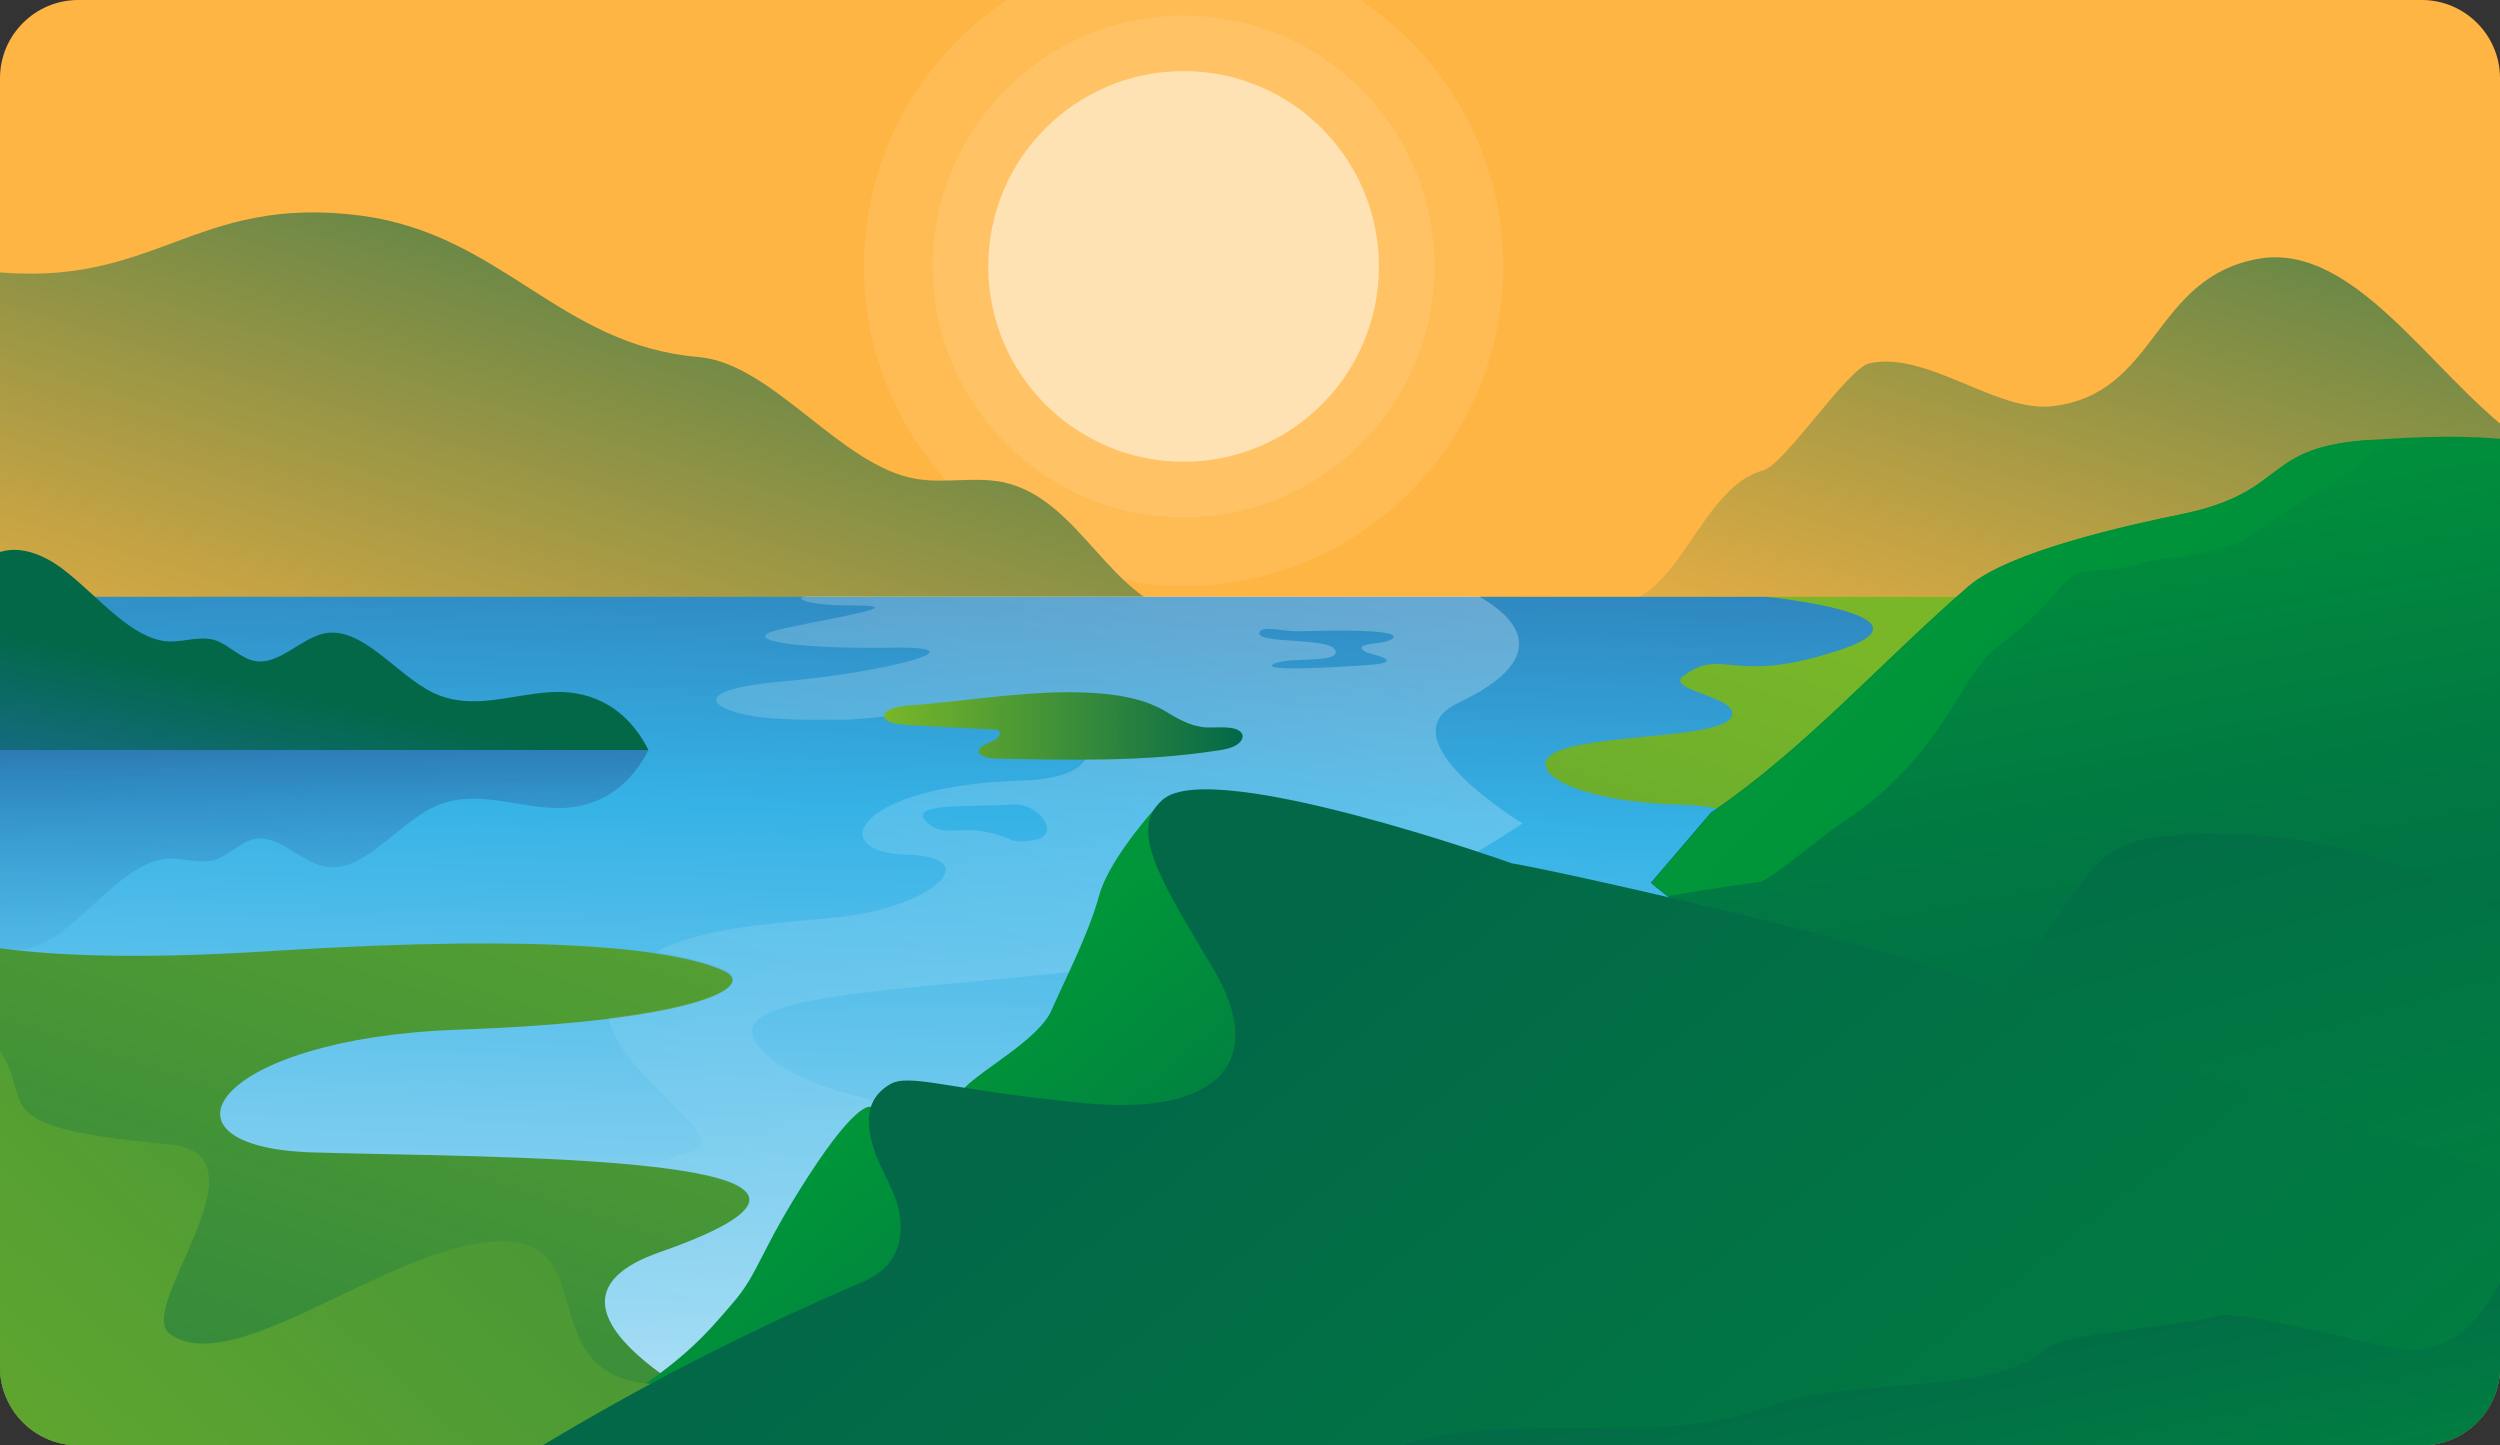
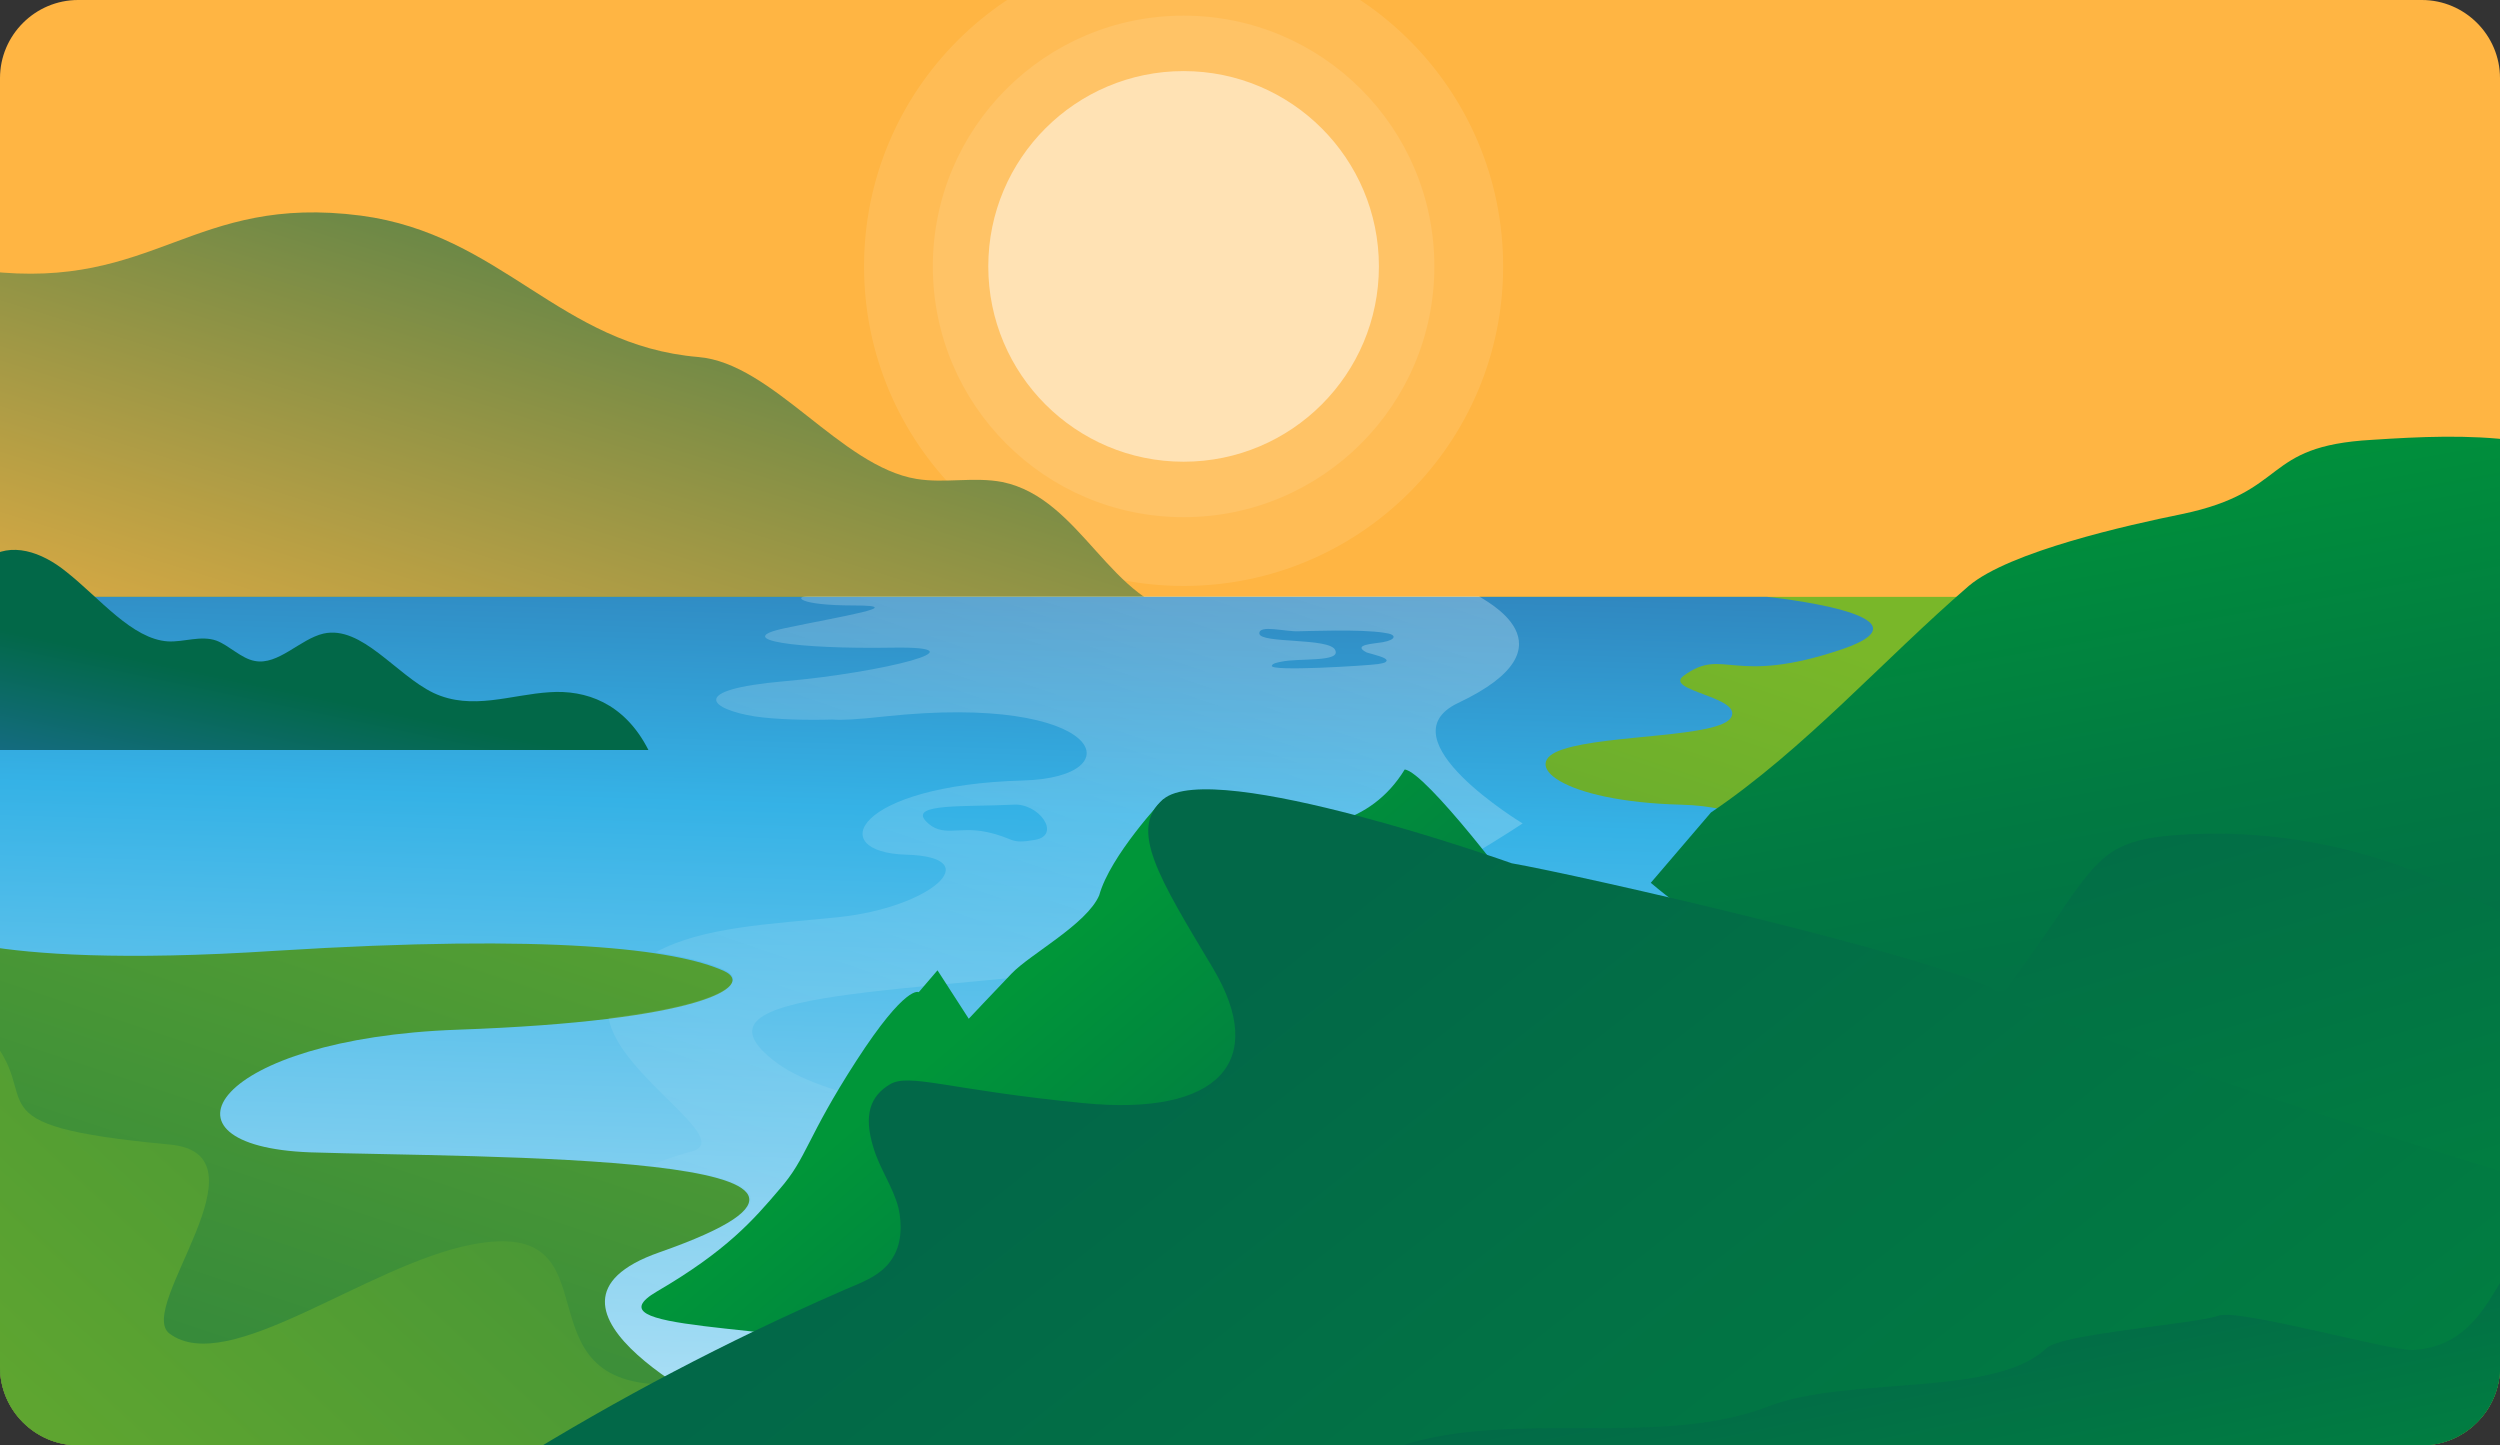
<svg xmlns="http://www.w3.org/2000/svg" xmlns:xlink="http://www.w3.org/1999/xlink" version="1.1" id="Layer_2" x="0px" y="0px" viewBox="0 0 320 185" style="enable-background:new 0 0 320 185;" xml:space="preserve">
  <rect x="0" y="0" width="320" height="185" fill="#333333" stroke="none" />
  <style type="text/css">
	.st0{clip-path:url(#SVGID_2_);}
	.st1{clip-path:url(#SVGID_4_);fill:#35B2E6;}
	.st2{opacity:0.47;clip-path:url(#SVGID_4_);}
	.st3{fill:url(#SVGID_5_);}
	.st4{clip-path:url(#SVGID_4_);fill:url(#SVGID_6_);}
	.st5{clip-path:url(#SVGID_4_);}
	.st6{fill:url(#SVGID_7_);}
	.st7{fill:url(#SVGID_8_);}
	.st8{fill:url(#SVGID_9_);}
	.st9{fill:url(#SVGID_10_);}
	.st10{fill:url(#SVGID_11_);}
	.st11{clip-path:url(#SVGID_4_);fill:url(#SVGID_12_);}
	.st12{fill:url(#SVGID_13_);}
	.st13{clip-path:url(#SVGID_4_);fill:url(#SVGID_14_);}
	.st14{clip-path:url(#SVGID_4_);fill:#F08804;}
	.st15{clip-path:url(#SVGID_4_);fill:url(#SVGID_15_);}
	.st16{clip-path:url(#SVGID_4_);fill:url(#SVGID_16_);}
	.st17{clip-path:url(#SVGID_18_);fill:#79B829;}
	.st18{opacity:0.55;clip-path:url(#SVGID_18_);fill:#FFFFFF;}
	.st19{opacity:0.1;clip-path:url(#SVGID_18_);fill:#FFFFFF;}
	.st20{opacity:0.59;clip-path:url(#SVGID_18_);fill:#FFFFFF;}
	.st21{clip-path:url(#SVGID_18_);fill:url(#SVGID_19_);}
	.st22{clip-path:url(#SVGID_18_);}
	.st23{fill:url(#SVGID_20_);}
	.st24{fill:url(#SVGID_21_);}
	.st25{fill:url(#SVGID_22_);}
	.st26{clip-path:url(#SVGID_18_);fill:url(#SVGID_23_);}
	.st27{fill:url(#SVGID_24_);}
	.st28{fill:#1D1E19;}
	.st29{fill:url(#SVGID_25_);}
	.st30{fill:url(#SVGID_26_);}
	.st31{fill:url(#SVGID_27_);}
	.st32{fill:url(#SVGID_28_);}
	.st33{fill:url(#SVGID_29_);}
	.st34{fill:url(#SVGID_30_);}
	.st35{opacity:0.1;clip-path:url(#SVGID_18_);}
	.st36{fill:#FFFFFF;}
	.st37{opacity:0.24;clip-path:url(#SVGID_18_);}
	.st38{clip-path:url(#SVGID_32_);fill:#1D1E19;}
	.st39{clip-path:url(#SVGID_32_);fill:#1E1F1A;}
	.st40{clip-path:url(#SVGID_34_);fill:#1D1E19;}
	.st41{clip-path:url(#SVGID_34_);fill:#1E1F1A;}
	.st42{clip-path:url(#SVGID_36_);fill:#1D1E19;}
	.st43{clip-path:url(#SVGID_36_);fill:#1E1F1A;}
	.st44{clip-path:url(#SVGID_38_);fill:#1D1E19;}
	.st45{clip-path:url(#SVGID_38_);fill:#1E1F1A;}
	.st46{fill:url(#SVGID_39_);}
	.st47{opacity:0.24;}
	.st48{clip-path:url(#SVGID_41_);fill:#1D1E19;}
	.st49{clip-path:url(#SVGID_41_);fill:#1E1F1A;}
	.st50{fill:url(#SVGID_42_);}
	.st51{clip-path:url(#SVGID_44_);fill:#1D1E19;}
	.st52{clip-path:url(#SVGID_44_);fill:#1E1F1A;}
	.st53{clip-path:url(#SVGID_46_);fill:#1D1E19;}
	.st54{clip-path:url(#SVGID_46_);fill:#1E1F1A;}
	.st55{clip-path:url(#SVGID_48_);fill:#1D1E19;}
	.st56{clip-path:url(#SVGID_48_);fill:#1E1F1A;}
	.st57{fill:url(#SVGID_49_);}
	.st58{fill:url(#SVGID_50_);}
	.st59{fill:url(#SVGID_51_);}
	.st60{fill:url(#SVGID_52_);}
	.st61{fill:url(#SVGID_53_);}
	.st62{clip-path:url(#SVGID_55_);fill:#FFB543;}
	.st63{clip-path:url(#SVGID_55_);}
	.st64{fill:url(#SVGID_56_);}
	.st65{opacity:0.1;fill:#FFFFFF;}
	.st66{opacity:0.51;fill:#FFFFFF;}
	.st67{fill:url(#SVGID_57_);}
	.st68{clip-path:url(#SVGID_55_);fill:url(#SVGID_58_);}
	.st69{clip-path:url(#SVGID_55_);fill:url(#SVGID_59_);}
	.st70{fill:url(#SVGID_60_);}
	.st71{opacity:0.28;clip-path:url(#SVGID_55_);fill:url(#SVGID_61_);}
	.st72{clip-path:url(#SVGID_55_);fill:url(#SVGID_62_);}
	.st73{clip-path:url(#SVGID_55_);fill:url(#SVGID_63_);}
	.st74{fill:url(#SVGID_64_);}
	.st75{fill:url(#SVGID_65_);}
	.st76{opacity:0.45;clip-path:url(#SVGID_55_);}
	.st77{fill:url(#SVGID_66_);}
	.st78{fill:url(#SVGID_67_);}
	.st79{clip-path:url(#SVGID_55_);fill:url(#SVGID_68_);}
	.st80{clip-path:url(#SVGID_55_);fill:url(#SVGID_69_);}
	.st81{fill:url(#SVGID_70_);}
	.st82{clip-path:url(#SVGID_72_);fill:#37B3E6;}
	.st83{clip-path:url(#SVGID_72_);}
	.st84{clip-path:url(#SVGID_72_);fill:url(#SVGID_73_);}
	.st85{clip-path:url(#SVGID_72_);fill:#FFFFFF;}
	.st86{opacity:0.4;clip-path:url(#SVGID_72_);fill:url(#SVGID_74_);}
	.st87{clip-path:url(#SVGID_72_);fill:url(#SVGID_75_);}
	.st88{opacity:0.4;clip-path:url(#SVGID_72_);fill:url(#SVGID_76_);}
	.st89{clip-path:url(#SVGID_72_);fill:url(#SVGID_77_);}
	.st90{opacity:0.4;clip-path:url(#SVGID_72_);fill:url(#SVGID_78_);}
	.st91{fill:#243877;}
	.st92{clip-path:url(#SVGID_72_);fill:#141D60;}
	.st93{clip-path:url(#SVGID_72_);fill:url(#SVGID_79_);}
	.st94{clip-path:url(#SVGID_72_);fill:url(#SVGID_80_);}
	.st95{clip-path:url(#SVGID_72_);fill:url(#SVGID_81_);}
	.st96{opacity:0.4;clip-path:url(#SVGID_72_);fill:url(#SVGID_82_);}
	.st97{opacity:0.51;clip-path:url(#SVGID_72_);}
	.st98{clip-path:url(#SVGID_72_);fill:url(#SVGID_83_);}
	.st99{opacity:0.35;clip-path:url(#SVGID_72_);}
	.st100{opacity:0.35;}
	.st101{clip-path:url(#SVGID_85_);}
	.st102{fill:url(#SVGID_86_);}
	.st103{opacity:0.4;fill:url(#SVGID_87_);}
	.st104{fill:url(#SVGID_88_);}
	.st105{opacity:0.4;fill:url(#SVGID_89_);}
	.st106{fill:url(#SVGID_90_);}
	.st107{opacity:0.4;fill:url(#SVGID_91_);}
	.st108{fill:#241D60;}
	.st109{opacity:0.4;fill:url(#SVGID_92_);}
	.st110{opacity:0.28;clip-path:url(#SVGID_72_);fill:url(#SVGID_93_);}
	.st111{clip-path:url(#SVGID_72_);fill:url(#SVGID_94_);}
	.st112{clip-path:url(#SVGID_72_);fill:url(#SVGID_95_);}
	.st113{fill:#141D60;}
	.st114{clip-path:url(#SVGID_72_);fill:none;stroke:#141D60;stroke-width:0.786;stroke-miterlimit:10;}
	.st115{clip-path:url(#SVGID_97_);fill:#37B3E6;}
	.st116{clip-path:url(#SVGID_97_);}
	.st117{clip-path:url(#SVGID_97_);fill:url(#SVGID_98_);}
	.st118{opacity:0.59;clip-path:url(#SVGID_97_);fill:url(#SVGID_99_);}
	.st119{opacity:0.59;clip-path:url(#SVGID_97_);fill:url(#SVGID_100_);}
	.st120{clip-path:url(#SVGID_97_);fill:url(#SVGID_101_);}
	.st121{opacity:0.59;clip-path:url(#SVGID_97_);fill:url(#SVGID_102_);}
	.st122{fill:url(#SVGID_103_);}
	.st123{opacity:0.26;clip-path:url(#SVGID_97_);fill:url(#SVGID_104_);}
	.st124{opacity:0.32;clip-path:url(#SVGID_97_);fill:#034733;}
	.st125{clip-path:url(#SVGID_97_);fill:url(#SVGID_105_);}
	.st126{clip-path:url(#SVGID_97_);fill:url(#SVGID_106_);}
	.st127{opacity:0.49;clip-path:url(#SVGID_97_);}
	.st128{fill:url(#SVGID_107_);}
	.st129{fill:url(#SVGID_108_);}
	.st130{clip-path:url(#SVGID_97_);fill:url(#SVGID_109_);}
	.st131{opacity:0.59;clip-path:url(#SVGID_97_);fill:url(#SVGID_110_);}
	.st132{opacity:0.27;clip-path:url(#SVGID_97_);}
	.st133{opacity:0.51;}
	.st134{fill:#35B2E6;}
	.st135{clip-path:url(#SVGID_97_);fill:url(#SVGID_111_);}
	.st136{opacity:0.51;clip-path:url(#SVGID_97_);fill:#009639;}
	.st137{opacity:0.59;clip-path:url(#SVGID_97_);fill:url(#SVGID_112_);}
	.st138{fill:url(#SVGID_113_);}
	.st139{opacity:0.45;fill:#79B829;}
	.st140{fill:#79B829;}
	.st141{fill:url(#SVGID_114_);}
	.st142{opacity:0.45;clip-path:url(#SVGID_97_);fill:#79B829;}
	.st143{opacity:0.13;fill:url(#SVGID_115_);}
	.st144{clip-path:url(#SVGID_117_);}
	.st145{clip-path:url(#SVGID_119_);fill:#7F2753;}
	.st146{clip-path:url(#SVGID_119_);}
	.st147{clip-path:url(#SVGID_119_);fill:none;stroke:url(#SVGID_120_);stroke-width:0.329;stroke-miterlimit:10;}
	.st148{clip-path:url(#SVGID_119_);fill:none;stroke:url(#SVGID_121_);stroke-width:0.329;stroke-miterlimit:10;}
	.st149{clip-path:url(#SVGID_119_);fill:none;stroke:url(#SVGID_122_);stroke-width:0.329;stroke-miterlimit:10;}
	.st150{clip-path:url(#SVGID_119_);fill:none;stroke:url(#SVGID_123_);stroke-width:0.329;stroke-miterlimit:10;}
	.st151{clip-path:url(#SVGID_119_);fill:url(#SVGID_124_);}
	.st152{fill:url(#SVGID_125_);}
	.st153{opacity:0.5;fill:url(#SVGID_126_);}
	.st154{fill:url(#SVGID_127_);}
	.st155{opacity:0.5;}
	.st156{fill:url(#SVGID_128_);}
	.st157{opacity:0.5;clip-path:url(#SVGID_119_);}
	.st158{fill:url(#SVGID_129_);}
	.st159{clip-path:url(#SVGID_119_);fill:url(#SVGID_130_);}
	.st160{clip-path:url(#SVGID_119_);fill:url(#SVGID_131_);}
	.st161{clip-path:url(#SVGID_119_);fill:url(#SVGID_132_);}
	.st162{clip-path:url(#SVGID_119_);fill:#F08804;}
	.st163{clip-path:url(#SVGID_119_);fill:url(#SVGID_133_);}
	.st164{clip-path:url(#SVGID_119_);fill:url(#SVGID_134_);}
	.st165{clip-path:url(#SVGID_136_);fill:#7F2753;}
	.st166{clip-path:url(#SVGID_136_);fill:none;stroke:url(#SVGID_137_);stroke-width:0.33;stroke-miterlimit:10;}
	.st167{clip-path:url(#SVGID_136_);fill:none;stroke:url(#SVGID_138_);stroke-width:0.33;stroke-miterlimit:10;}
	.st168{clip-path:url(#SVGID_136_);fill:none;stroke:url(#SVGID_139_);stroke-width:0.33;stroke-miterlimit:10;}
	.st169{clip-path:url(#SVGID_136_);}
	.st170{opacity:0.1;clip-path:url(#SVGID_136_);fill:#FFFFFF;}
	.st171{opacity:0.52;clip-path:url(#SVGID_136_);fill:#FFFFFF;}
	.st172{opacity:0.55;clip-path:url(#SVGID_136_);fill:#FFFFFF;}
	.st173{clip-path:url(#SVGID_136_);fill:url(#SVGID_140_);}
	.st174{clip-path:url(#SVGID_136_);fill:url(#SVGID_141_);}
	.st175{clip-path:url(#SVGID_136_);fill:url(#SVGID_142_);}
	.st176{clip-path:url(#SVGID_136_);fill:url(#SVGID_143_);}
	.st177{clip-path:url(#SVGID_136_);fill:url(#SVGID_144_);}
	.st178{fill:url(#SVGID_145_);}
	.st179{fill:url(#SVGID_146_);}
	.st180{fill:url(#SVGID_147_);}
	.st181{fill:url(#SVGID_148_);}
	.st182{fill:url(#SVGID_149_);}
	.st183{fill:url(#SVGID_150_);}
	.st184{fill:url(#SVGID_151_);}
	.st185{fill:url(#SVGID_152_);}
	.st186{fill:url(#SVGID_153_);}
	.st187{opacity:0.1;clip-path:url(#SVGID_136_);}
	.st188{opacity:0.24;clip-path:url(#SVGID_136_);}
	.st189{clip-path:url(#SVGID_155_);fill:#1D1E19;}
	.st190{clip-path:url(#SVGID_155_);fill:#1E1F1A;}
	.st191{clip-path:url(#SVGID_157_);fill:#1D1E19;}
	.st192{clip-path:url(#SVGID_157_);fill:#1E1F1A;}
	.st193{clip-path:url(#SVGID_159_);fill:#1D1E19;}
	.st194{clip-path:url(#SVGID_159_);fill:#1E1F1A;}
	.st195{clip-path:url(#SVGID_161_);fill:#1D1E19;}
	.st196{clip-path:url(#SVGID_161_);fill:#1E1F1A;}
	.st197{clip-path:url(#SVGID_163_);fill:#1D1E19;}
	.st198{clip-path:url(#SVGID_163_);fill:#1E1F1A;}
	.st199{clip-path:url(#SVGID_165_);fill:#1D1E19;}
	.st200{clip-path:url(#SVGID_165_);fill:#1E1F1A;}
	.st201{clip-path:url(#SVGID_167_);fill:#1D1E19;}
	.st202{clip-path:url(#SVGID_167_);fill:#1E1F1A;}
	.st203{clip-path:url(#SVGID_169_);fill:#1D1E19;}
	.st204{clip-path:url(#SVGID_169_);fill:#1E1F1A;}
	.st205{clip-path:url(#SVGID_171_);fill:#1D1E19;}
	.st206{clip-path:url(#SVGID_171_);fill:#1E1F1A;}
	.st207{fill:url(#SVGID_172_);}
	.st208{fill:url(#SVGID_173_);}
	.st209{fill:url(#SVGID_174_);}
	.st210{fill:url(#SVGID_175_);}
	.st211{fill:url(#SVGID_176_);}
	.st212{clip-path:url(#SVGID_178_);fill:#332769;}
	.st213{clip-path:url(#SVGID_178_);fill:url(#SVGID_179_);}
	.st214{clip-path:url(#SVGID_178_);}
	.st215{clip-path:url(#SVGID_178_);fill:url(#SVGID_180_);}
	.st216{clip-path:url(#SVGID_178_);fill:url(#SVGID_181_);}
	.st217{clip-path:url(#SVGID_178_);fill:url(#SVGID_182_);}
	.st218{opacity:0.28;clip-path:url(#SVGID_178_);fill:url(#SVGID_183_);}
	.st219{clip-path:url(#SVGID_178_);fill:url(#SVGID_184_);}
	.st220{clip-path:url(#SVGID_178_);fill:url(#SVGID_185_);}
	.st221{clip-path:url(#SVGID_178_);fill:url(#SVGID_186_);}
	.st222{clip-path:url(#SVGID_178_);fill:url(#SVGID_187_);}
	.st223{clip-path:url(#SVGID_178_);fill:url(#SVGID_188_);}
	.st224{clip-path:url(#SVGID_178_);fill:url(#SVGID_189_);}
	.st225{clip-path:url(#SVGID_178_);fill:url(#SVGID_190_);}
	.st226{opacity:0.45;clip-path:url(#SVGID_178_);}
	.st227{fill:url(#SVGID_191_);}
	.st228{clip-path:url(#SVGID_178_);fill:url(#SVGID_192_);}
	.st229{clip-path:url(#SVGID_178_);fill:none;stroke:url(#SVGID_193_);stroke-width:0.33;stroke-miterlimit:10;}
	.st230{clip-path:url(#SVGID_178_);fill:none;stroke:url(#SVGID_194_);stroke-width:0.33;stroke-miterlimit:10;}
	.st231{clip-path:url(#SVGID_178_);fill:#F08804;}
	.st232{clip-path:url(#SVGID_178_);fill:url(#SVGID_195_);}
	.st233{clip-path:url(#SVGID_197_);fill:#332769;}
	.st234{clip-path:url(#SVGID_197_);fill:url(#SVGID_198_);}
	.st235{clip-path:url(#SVGID_197_);fill:#FFFFFF;}
	.st236{opacity:0.4;clip-path:url(#SVGID_197_);fill:url(#SVGID_199_);}
	.st237{opacity:0.4;clip-path:url(#SVGID_197_);fill:url(#SVGID_200_);}
	.st238{clip-path:url(#SVGID_197_);fill:url(#SVGID_201_);}
	.st239{opacity:0.4;clip-path:url(#SVGID_197_);fill:url(#SVGID_202_);}
	.st240{clip-path:url(#SVGID_197_);fill:url(#SVGID_203_);}
	.st241{opacity:0.4;clip-path:url(#SVGID_197_);fill:url(#SVGID_204_);}
	.st242{clip-path:url(#SVGID_197_);}
	.st243{clip-path:url(#SVGID_197_);fill:#141D60;}
	.st244{clip-path:url(#SVGID_197_);fill:url(#SVGID_205_);}
	.st245{clip-path:url(#SVGID_197_);fill:url(#SVGID_206_);}
	.st246{clip-path:url(#SVGID_197_);fill:url(#SVGID_207_);}
	.st247{fill:#F18807;}
	.st248{clip-path:url(#SVGID_197_);fill:url(#SVGID_208_);}
	.st249{opacity:0.35;clip-path:url(#SVGID_197_);}
	.st250{clip-path:url(#SVGID_210_);}
	.st251{fill:url(#SVGID_211_);}
	.st252{opacity:0.4;fill:url(#SVGID_212_);}
	.st253{fill:url(#SVGID_213_);}
	.st254{opacity:0.4;fill:url(#SVGID_214_);}
	.st255{fill:url(#SVGID_215_);}
	.st256{opacity:0.4;fill:url(#SVGID_216_);}
	.st257{opacity:0.4;fill:url(#SVGID_217_);}
	.st258{opacity:0.28;clip-path:url(#SVGID_197_);fill:url(#SVGID_218_);}
	.st259{clip-path:url(#SVGID_197_);fill:none;stroke:url(#SVGID_219_);stroke-width:0.33;stroke-miterlimit:10;}
	.st260{clip-path:url(#SVGID_197_);fill:url(#SVGID_220_);}
	.st261{clip-path:url(#SVGID_197_);fill:url(#SVGID_221_);}
	.st262{clip-path:url(#SVGID_197_);fill:none;stroke:#141D60;stroke-width:0.786;stroke-miterlimit:10;}
	.st263{clip-path:url(#SVGID_223_);fill:#332769;}
	.st264{clip-path:url(#SVGID_223_);fill:#253777;}
	.st265{opacity:0.13;clip-path:url(#SVGID_223_);fill:url(#SVGID_224_);}
	.st266{opacity:0.33;clip-path:url(#SVGID_223_);fill:url(#SVGID_225_);}
	.st267{clip-path:url(#SVGID_223_);}
	.st268{fill:none;stroke:url(#SVGID_226_);stroke-width:0.305;stroke-miterlimit:10;}
	.st269{fill:none;stroke:url(#SVGID_227_);stroke-width:0.305;stroke-miterlimit:10;}
	.st270{clip-path:url(#SVGID_223_);fill:url(#SVGID_228_);}
	.st271{opacity:0.35;clip-path:url(#SVGID_223_);fill:#253777;}
	.st272{fill:url(#SVGID_229_);}
	.st273{opacity:0.26;clip-path:url(#SVGID_223_);fill:url(#SVGID_230_);}
	.st274{clip-path:url(#SVGID_223_);fill:url(#SVGID_231_);}
	.st275{clip-path:url(#SVGID_223_);fill:url(#SVGID_232_);}
	.st276{opacity:0.42;clip-path:url(#SVGID_223_);}
	.st277{fill:url(#SVGID_233_);}
	.st278{fill:url(#SVGID_234_);}
	.st279{clip-path:url(#SVGID_223_);fill:url(#SVGID_235_);}
	.st280{opacity:0.59;clip-path:url(#SVGID_223_);fill:url(#SVGID_236_);}
	.st281{opacity:0.27;clip-path:url(#SVGID_223_);}
	.st282{fill:none;stroke:url(#SVGID_237_);stroke-width:0.305;stroke-miterlimit:10;}
	.st283{fill:none;stroke:url(#SVGID_238_);stroke-width:0.305;stroke-miterlimit:10;}
	.st284{clip-path:url(#SVGID_223_);fill:url(#SVGID_239_);}
	.st285{clip-path:url(#SVGID_223_);fill:url(#SVGID_240_);}
	.st286{clip-path:url(#SVGID_223_);fill:url(#SVGID_241_);}
	.st287{opacity:0.59;clip-path:url(#SVGID_223_);fill:url(#SVGID_242_);}
	.st288{fill:url(#SVGID_243_);}
	.st289{opacity:0.45;}
	.st290{opacity:0.45;fill:#35B2E6;}
	.st291{fill:url(#SVGID_244_);}
	.st292{opacity:0.45;clip-path:url(#SVGID_223_);fill:#35B2E6;}
	.st293{opacity:0.13;fill:url(#SVGID_245_);}
	.st294{opacity:0.54;clip-path:url(#SVGID_223_);}
	.st295{fill:url(#SVGID_246_);}
</style>
  <g>
    <defs>
      <path id="SVGID_54_" d="M320,175c0,5.5-4.5,10-10,10H10c-5.5,0-10-4.5-10-10V10C0,4.5,4.5,0,10,0h300c5.5,0,10,4.5,10,10V175z" />
    </defs>
    <clipPath id="SVGID_2_">
      <use xlink:href="#SVGID_54_" style="overflow:visible;" />
    </clipPath>
    <rect x="-1.8" y="-22.2" style="clip-path:url(#SVGID_2_);fill:#FFB543;" width="323.8" height="215.9" />
    <g class="st0">
      <linearGradient id="SVGID_4_" gradientUnits="userSpaceOnUse" x1="258.548" y1="108.206" x2="300.588" y2="-27.256">
        <stop offset="0" style="stop-color:#FFB543" />
        <stop offset="0.996" style="stop-color:#026848" />
      </linearGradient>
-       <path style="fill:url(#SVGID_4_);" d="M322,55.8c-10.9-8.1-20.6-24.7-32.8-22.7c-13.8,2.4-12.9,17.3-26.5,18.9    c-7.2,0.8-16-7.1-23.4-5.5c-2.8,0.6-10.8,12.9-13.6,13.7c-7.8,2.1-10.5,15.8-18.4,17.1l2.8,5.8c4.4,4.4,8.8,8.9,13.2,13.3    c2.2,2.2,4.4,4.5,7.1,5.8c2.2,1.1,4.5,1.6,6.8,2c23.8,4.2,48.1,4.6,72,1.3c4.5-0.6,9.2-1.6,12.5-5.3c0.1-0.2,0.2-0.3,0.4-0.4V55.8    z" />
    </g>
    <g class="st0">
      <circle class="st65" cx="151.5" cy="34.1" r="40.9" />
      <circle class="st65" cx="151.5" cy="34.1" r="32.1" />
      <circle class="st66" cx="151.5" cy="34.1" r="25" />
    </g>
    <g class="st0">
      <linearGradient id="SVGID_5_" gradientUnits="userSpaceOnUse" x1="56.617" y1="116.945" x2="98.956" y2="-19.481">
        <stop offset="0" style="stop-color:#FFB543" />
        <stop offset="0.996" style="stop-color:#026848" />
      </linearGradient>
      <path class="st3" d="M152.4,78.8c-10.3-1.3-13.9-15-24.1-17.1c-3.6-0.7-7.4,0.2-11-0.4c-9.7-1.6-18.4-14.8-27.9-15.6    c-17.8-1.5-25.1-15.7-43.2-18.1c-21.6-2.8-26.3,9.6-47.9,7.1c0,11.8,0,41.7,0,59.7c0,5.1,0.7,3.8,4.7,7.3    c4.2,3.8,10.4,4.7,16.3,5.3c31.2,3.3,62.9,2.9,94-1.3c3-0.4,6.1-0.9,8.9-2c3.5-1.3,6.4-3.6,9.3-5.8c5.8-4.4,11.5-8.9,17.3-13.3    L152.4,78.8z" />
    </g>
    <linearGradient id="SVGID_6_" gradientUnits="userSpaceOnUse" x1="183.318" y1="65.322" x2="97.503" y2="323.488">
      <stop offset="0" style="stop-color:#79B729" />
      <stop offset="0.996" style="stop-color:#026848" />
    </linearGradient>
    <rect x="-1.8" y="76.4" style="clip-path:url(#SVGID_2_);fill:url(#SVGID_6_);" width="323.8" height="117.3" />
    <linearGradient id="SVGID_7_" gradientUnits="userSpaceOnUse" x1="112.442" y1="295.537" x2="120.892" y2="16.679">
      <stop offset="0.219" style="stop-color:#FFFFFF" />
      <stop offset="0.688" style="stop-color:#35B2E6" />
      <stop offset="1" style="stop-color:#253777" />
    </linearGradient>
    <path style="clip-path:url(#SVGID_2_);fill:url(#SVGID_7_);" d="M226.2,76.4H-1.8v44.7c6,1,17.2,1.9,37.1,0.6   c35.3-2.2,51.3-0.2,57.4,2.6c4.1,1.9-2.9,6.4-34.1,7.5c-31.2,1.1-40,14.9-18.9,15.7c21.1,0.7,81.2,0,44.7,12.8c-20,7,9.4,21,9.4,21   l119-33l16.7-34.3c0,0,1.2-10.6-14.3-11c-15.5-0.4-20.9-5.3-15.1-7.1c5.7-1.9,20.1-1.5,21.5-4.1c1.4-2.6-8.7-3.4-6.1-5.3   c5.2-3.8,6.1,1.4,20.3-3.4C248.6,78.7,226.2,76.4,226.2,76.4z" />
    <g class="st0">
      <linearGradient id="SVGID_8_" gradientUnits="userSpaceOnUse" x1="261.03" y1="53.577" x2="283.023" y2="174.157">
        <stop offset="0" style="stop-color:#009639" />
        <stop offset="7.468113e-02" style="stop-color:#00903B" />
        <stop offset="0.401" style="stop-color:#017A42" />
        <stop offset="0.713" style="stop-color:#026D47" />
        <stop offset="0.996" style="stop-color:#026848" />
      </linearGradient>
      <path class="st7" d="M322,56.4c-6-0.8-12.3-0.5-18.4-0.1c-14.3,0.8-10.4,6.6-24.3,9.5c-6.9,1.4-22.1,4.8-27.3,9.2    c-11,9.5-20.9,20.8-33,29l-7.7,9c20,17,53.7,23.4,73.7,40.4c7.8,6.6,15.7,13.3,25.1,17.6c3.8,1.7,7.7,3.1,11.8,4V56.4z" />
    </g>
    <linearGradient id="SVGID_9_" gradientUnits="userSpaceOnUse" x1="156.05" y1="60.108" x2="114.204" y2="181.542">
      <stop offset="0" style="stop-color:#FFFFFF" />
      <stop offset="1" style="stop-color:#FFFFFF;stop-opacity:0" />
    </linearGradient>
    <path style="opacity:0.28;clip-path:url(#SVGID_2_);fill:url(#SVGID_9_);" d="M186.6,90c15.7-7.4,3-13.3,2.7-13.7l-35.9,0l0,0   c0,0-48,0-49.9,0c-1.9,0-1.4,1.2,5.8,1.2c7.2,0-1.7,1.4-8.8,2.9c-7.1,1.5,1.5,2.7,13.7,2.5c12.2-0.2-1.2,3.2-13.8,4.3   c-12.6,1.1-9.4,3.6-3.8,4.5c2.7,0.4,6.6,0.5,10,0.4c1,0.1,3.1,0,6.7-0.4c28.1-3,32,7.8,17.7,8.2c-21.6,0.6-25.5,9.2-15,9.5   c10.6,0.3,3,6.8-8.7,8c-8.7,0.9-17.3,1.2-23.4,4.5c4.1,0.6,7,1.4,8.9,2.3c3,1.4-0.1,4.3-14.9,6.1c1.3,7.4,16.3,15.6,10.6,17.1   c-1.3,0.3-3.2,1-5.4,1.8c13.6,1.5,20.1,4.5,1.5,11c-20,7,9.4,21,9.4,21l22.1-6.1c3.5-6.4,9.9-13.4,23.3-18.6   c30.9-12-26.5-10.5-39.9-20.4s17.3-8.6,49.8-13.2s13.4-1.2,24.1-5.7c10.6-4.5,21.5-11.8,21.5-11.8S177,94.6,186.6,90z M132.5,107.5   c-3.4,0.6-2.5-0.2-6.2-1c-3.7-0.8-5.7,0.8-7.8-1.4c-2.1-2.3,5.1-1.8,11.1-2.1C133,102.7,135.9,106.9,132.5,107.5z M177,82.2   c-1.1,0.2-4,0.3-2.1,1.3c0.5,0.2,3.1,0.7,2.5,1.2c-0.2,0.2-0.6,0.2-1,0.3c-1.4,0.2-14,1-13.6,0.2c0.1-0.3,0.7-0.4,1.2-0.5   c2.3-0.5,7.7,0.1,6.9-1.5c-0.7-1.6-9.6-0.8-9.7-2.1c-0.1-1.2,3.4-0.2,5.1-0.3c0.8,0,7.9-0.3,10.9,0.2   C178.9,81.2,178.7,81.9,177,82.2z" />
    <linearGradient id="SVGID_10_" gradientUnits="userSpaceOnUse" x1="243.432" y1="71.88" x2="450.423" y2="258.485">
      <stop offset="2.121044e-02" style="stop-color:#009639" />
      <stop offset="0.996" style="stop-color:#026848" />
    </linearGradient>
-     <path style="clip-path:url(#SVGID_2_);fill:url(#SVGID_10_);" d="M252.1,75c-11,9.5-20.9,20.8-33,29l-7.7,9   c0.7,0.6,1.4,1.1,2.1,1.7c5.4-0.9,11.2-1.8,11.7-1.8c1.1,0,7.4-5.5,12-8.6c4.6-3.1,9.1-7.8,13-14.3c3.9-6.5,4.6-6.5,7-8.4   c2.5-1.9,4.6-4.2,7-6.9c2.5-2.7,4.2-1,9.1-2.4c4.9-1.4,4.9-0.5,10.2-1.9c5.3-1.4,2.1-0.9,12.7-7.1c10.6-6.2,7.5-7,7.5-7   c-14.3,0.8-10.4,6.6-24.3,9.5C272.5,67.2,257.3,70.5,252.1,75z" />
    <linearGradient id="SVGID_11_" gradientUnits="userSpaceOnUse" x1="116.785" y1="137.442" x2="157.556" y2="185.27">
      <stop offset="0" style="stop-color:#009639" />
      <stop offset="0.996" style="stop-color:#026848" />
    </linearGradient>
-     <path style="clip-path:url(#SVGID_2_);fill:url(#SVGID_11_);" d="M148.9,102.3c0,0-6.8,7.2-8.2,12.3c-1.4,5.1-4.5,11-6.1,14.7   c-1.6,3.7-8.8,7.5-11.2,10s-5.5,5.8-5.5,5.8l-4-6.2l-2.4,2.8c0,0-1.6-1.1-8,8.8s-6.3,12.4-9.8,16.4c-3.4,4-6.8,7.9-15.7,13.1   s13.8,3.9,33,8.2c1.3,0.3,67.6,3.9,68.7,3.6c1.1-0.3,17.7-17,17.2-18.7c-0.5-1.7-7.6-41.3-7.9-42.4c-0.3-1.1-12.7-17.3-15.3-17.5   C171,112.9,148.9,102.3,148.9,102.3z" />
+     <path style="clip-path:url(#SVGID_2_);fill:url(#SVGID_11_);" d="M148.9,102.3c0,0-6.8,7.2-8.2,12.3c-1.6,3.7-8.8,7.5-11.2,10s-5.5,5.8-5.5,5.8l-4-6.2l-2.4,2.8c0,0-1.6-1.1-8,8.8s-6.3,12.4-9.8,16.4c-3.4,4-6.8,7.9-15.7,13.1   s13.8,3.9,33,8.2c1.3,0.3,67.6,3.9,68.7,3.6c1.1-0.3,17.7-17,17.2-18.7c-0.5-1.7-7.6-41.3-7.9-42.4c-0.3-1.1-12.7-17.3-15.3-17.5   C171,112.9,148.9,102.3,148.9,102.3z" />
    <g class="st0">
      <linearGradient id="SVGID_12_" gradientUnits="userSpaceOnUse" x1="320.067" y1="238.581" x2="274.181" y2="85.391">
        <stop offset="0" style="stop-color:#009639" />
        <stop offset="0.996" style="stop-color:#026848" />
      </linearGradient>
      <path style="fill:url(#SVGID_12_);" d="M322,117.8c-4.1-2.2-8.2-4.4-12.5-6.1c-9.8-3.9-20.5-5.6-31.1-4.8    c-2.4,0.2-4.9,0.5-7.1,1.6c-2.6,1.3-4.3,3.7-6,6c-3.5,5.1-9,13.4-14.7,19.8c12.6,5.5,25,11.2,34.4,19.2    c7.8,6.6,15.7,13.3,25.1,17.6c3.8,1.7,7.7,3.1,11.8,4V117.8z" />
    </g>
    <g class="st0">
      <linearGradient id="SVGID_13_" gradientUnits="userSpaceOnUse" x1="33.276" y1="118.54" x2="39.549" y2="88.746">
        <stop offset="0" style="stop-color:#266FB7" />
        <stop offset="0.996" style="stop-color:#026848" />
      </linearGradient>
      <path class="st12" d="M83,96c-3.1-6.1-8.1-7.7-12.6-7.4c-5,0.3-10,2.4-14.9,0.1c-4.8-2.3-9.2-8.7-14.1-7.6c-3,0.7-5.8,4.1-8.8,3.5    c-1.7-0.3-3.3-2-4.9-2.6c-2-0.7-4.1,0.2-6.2,0.1c-4.6-0.3-8.7-5.5-13-8.9c-3.2-2.6-7.1-3.9-10.2-1.7V96H83z" />
    </g>
    <g style="opacity:0.45;clip-path:url(#SVGID_2_);">
      <linearGradient id="SVGID_14_" gradientUnits="userSpaceOnUse" x1="40.136" y1="93.81" x2="41.367" y2="131.348">
        <stop offset="0" style="stop-color:#253777" />
        <stop offset="0.994" style="stop-color:#35B2E6;stop-opacity:0" />
      </linearGradient>
-       <path style="fill:url(#SVGID_14_);" d="M83,96c-3.1,6.1-8.1,7.7-12.6,7.4c-5-0.3-10-2.4-14.9-0.1c-4.8,2.3-9.2,8.7-14.1,7.6    c-3-0.7-5.8-4.1-8.8-3.5c-1.7,0.3-3.3,2-4.9,2.6c-2,0.7-4.1-0.2-6.2-0.1c-4.6,0.3-8.7,5.5-13,8.9c-3.2,2.6-7.1,3.9-10.2,1.7V96H83    z" />
    </g>
    <g class="st0">
      <linearGradient id="SVGID_15_" gradientUnits="userSpaceOnUse" x1="113.181" y1="92.897" x2="159.015" y2="92.897">
        <stop offset="0" style="stop-color:#79B729" />
        <stop offset="0.996" style="stop-color:#026848" />
      </linearGradient>
-       <path style="fill:url(#SVGID_15_);" d="M141.3,88.8c-8.2-0.8-18.4,1.1-25,1.5c-1.5,0.1-3.4,0.6-3.1,1.5c0.2,0.7,1.6,0.9,2.8,1    c3.9,0.2,7.7,0.4,11.6,0.6c0.8,0.3,0.2,1.2-0.6,1.5c-0.8,0.3-1.9,0.8-1.7,1.4c0.2,0.6,1.4,0.8,2.4,0.8c9.4,0.2,18.8,0.4,27.9-1    c0.9-0.1,1.9-0.3,2.6-0.7c0.7-0.4,1.1-1.1,0.7-1.6c-0.8-1-3-0.6-4.7-0.7c-2-0.2-3.6-1.2-5.1-2.1C146.9,89.7,144.2,89.1,141.3,88.8    z" />
    </g>
    <linearGradient id="SVGID_16_" gradientUnits="userSpaceOnUse" x1="-20.234" y1="269.266" x2="225.233" y2="2.12">
      <stop offset="0" style="stop-color:#79B729" />
      <stop offset="0.996" style="stop-color:#026848" />
    </linearGradient>
    <path style="clip-path:url(#SVGID_2_);fill:url(#SVGID_16_);" d="M156.7,193.7c-4.7-15.1-12-36.1-16.6-38.1   c-7.1-3.1-33.5,21-54.1,21.6c-20.6,0.6-6.3-21.6-25.6-17.9c-13.5,2.6-31.2,17-38.7,11.4c-4.4-3.3,13.3-23,0-24.2   c-26.7-2.5-15.4-5.6-23.5-14.3v61.5H156.7z" />
    <linearGradient id="SVGID_18_" gradientUnits="userSpaceOnUse" x1="335.502" y1="356.829" x2="154.069" y2="126.718">
      <stop offset="0" style="stop-color:#009639" />
      <stop offset="0.996" style="stop-color:#026848" />
    </linearGradient>
    <path style="clip-path:url(#SVGID_2_);fill:url(#SVGID_18_);" d="M255.5,126.8c-7.7-4.4-53.4-14.8-62-16.3c0,0-38.2-13.6-44.6-8.2   c-4.5,3.8-0.6,10,6.4,21.7c7,11.8,0.8,18.9-16.6,17.2c-17.4-1.7-22.3-3.9-24.8-2.4c-2.5,1.5-3.4,3.9-2.1,8.1c0.8,2.7,2.5,5,3.2,7.7   c0.5,2.2,0.4,4.7-0.8,6.5c-1.5,2.4-4.4,3.2-6.8,4.3C93,171.7,79.1,179,65.7,187.3c-2.8,1.7-5.6,3.9-8.1,6.4H322v-43.2   C311.5,147.3,268.1,134,255.5,126.8z" />
    <g class="st0">
      <linearGradient id="SVGID_19_" gradientUnits="userSpaceOnUse" x1="256.349" y1="234.157" x2="242.274" y2="167.803">
        <stop offset="0" style="stop-color:#009639" />
        <stop offset="0.996" style="stop-color:#026848" />
      </linearGradient>
      <path style="fill:url(#SVGID_19_);" d="M322,193.7V161c-3.2,4.6-5.3,11.4-13.2,11.8c-3,0.1-22.2-5.3-24.8-4.4    c-3.1,1.1-20.2,2.3-22.1,4.2c-6.6,6.3-25.4,3.5-35.5,7.4c-13.9,5.4-32.4,0.4-46.9,5c-6.6,2.1-5.4,3.4-10.4,6.9    c-0.9,0.6-1.8,1.2-2.7,1.9H322z" />
    </g>
  </g>
</svg>